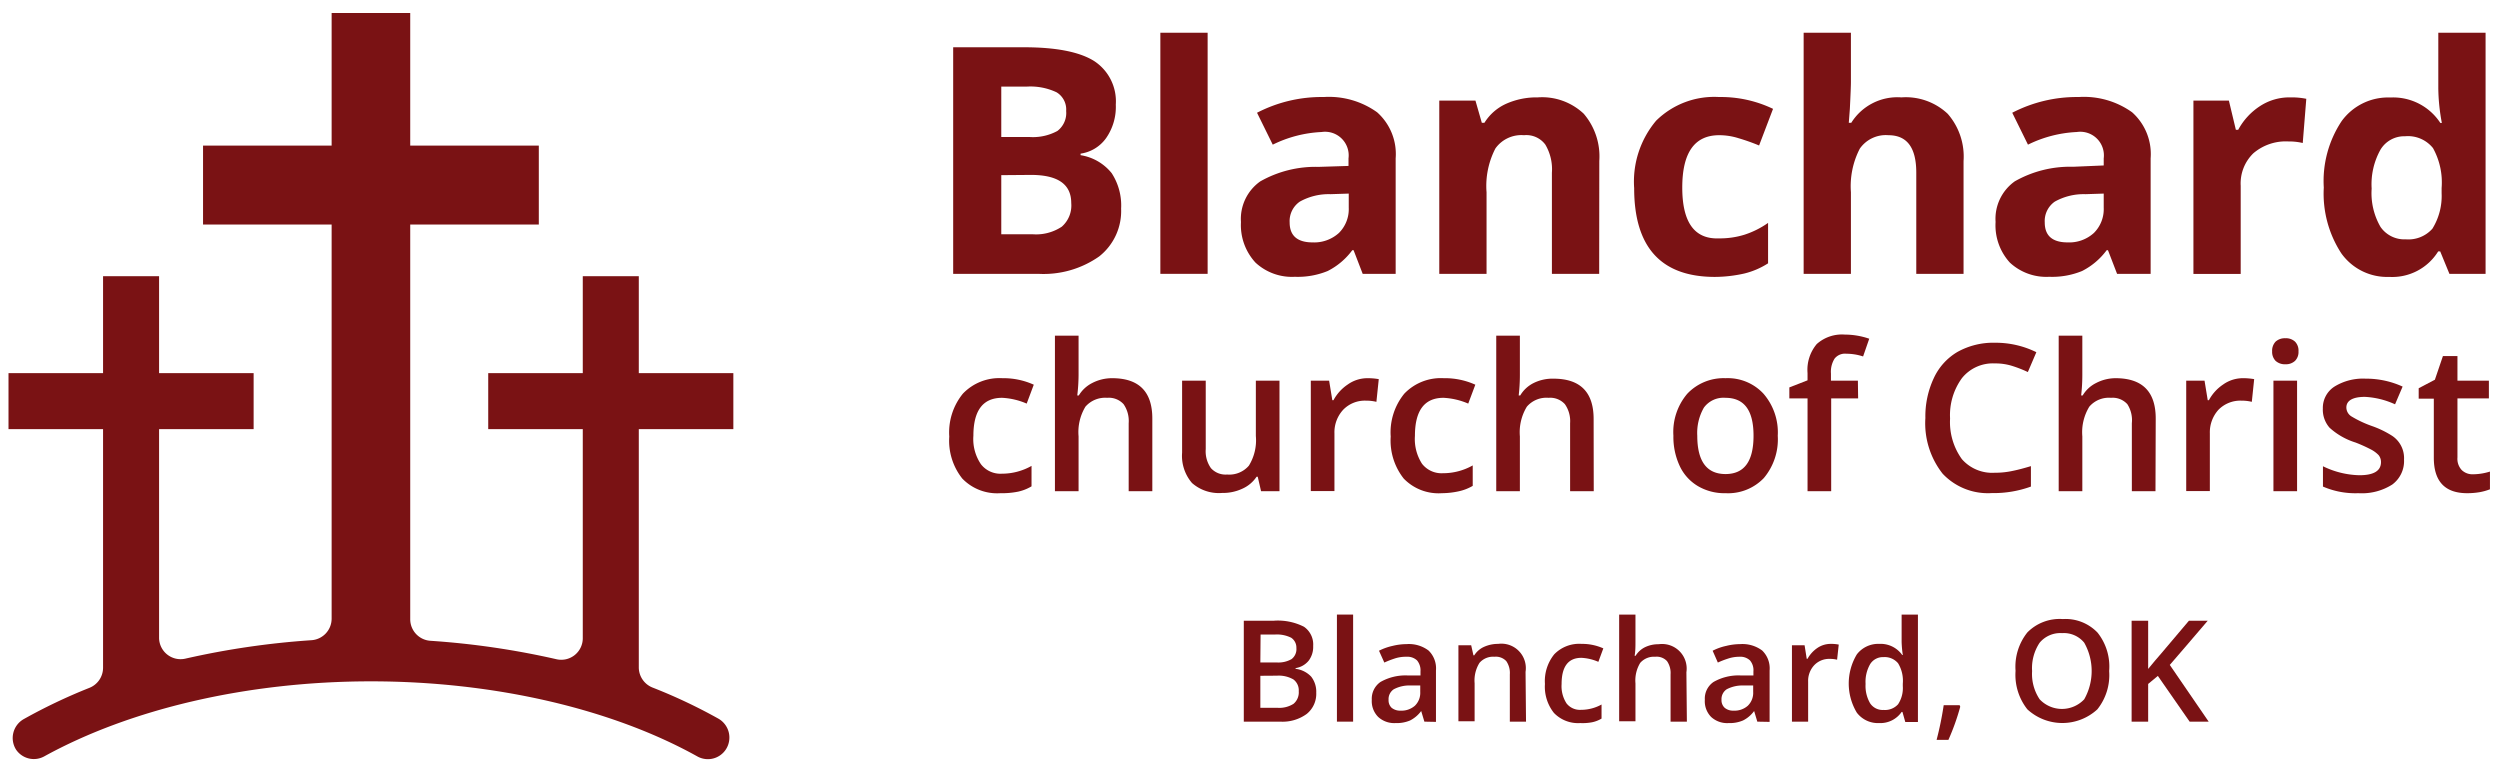
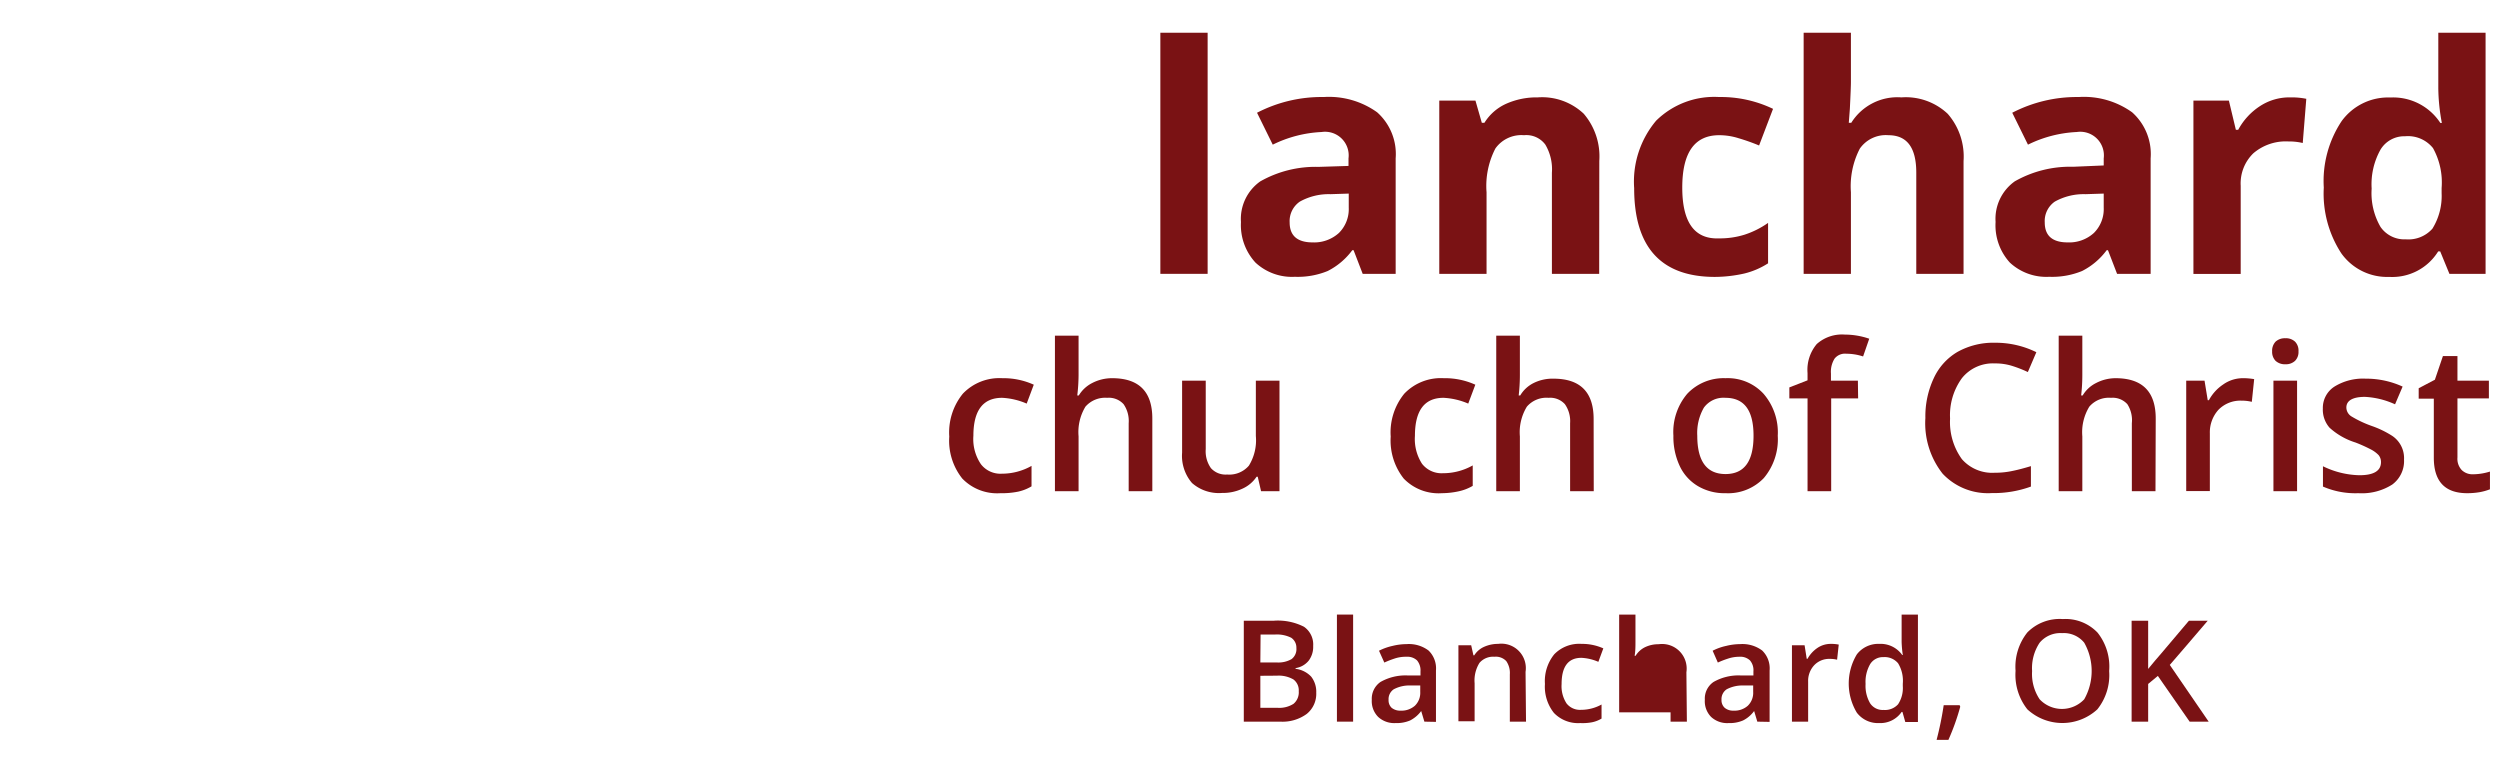
<svg xmlns="http://www.w3.org/2000/svg" id="Layer_1" data-name="Layer 1" viewBox="0 0 211.53 65.37">
  <defs>
    <style>.cls-1{fill:#7a1214;}</style>
  </defs>
-   <path class="cls-1" d="M54.05,56.51V36.31h8V31.57h-8v-8.2H49.31v8.2h-8v4.74h8V54a1.82,1.82,0,0,1-2.22,1.78,68.27,68.27,0,0,0-10.65-1.56,1.83,1.83,0,0,1-1.73-1.82V19H45.59V12.32H34.71V1.1H28.06V12.32H17.18V19H28.06V52.35a1.83,1.83,0,0,1-1.72,1.82,68.58,68.58,0,0,0-10.66,1.56A1.82,1.82,0,0,1,13.46,54V36.31h8V31.57h-8v-8.2H8.72v8.2h-8v4.74h8v20.2a1.83,1.83,0,0,1-1.18,1.7A46.48,46.48,0,0,0,2,60.85a1.84,1.84,0,0,0-.64,2.58h0A1.82,1.82,0,0,0,3.74,64C11,60,20.91,57.65,31.39,57.65S51.82,60,59,64a1.82,1.82,0,0,0,2.43-.61h0a1.84,1.84,0,0,0-.64-2.58,45.08,45.08,0,0,0-5.59-2.64A1.84,1.84,0,0,1,54.05,56.51Z" />
-   <path class="cls-1" d="M80.65,4h6c2.71,0,4.69.39,5.92,1.16a4.07,4.07,0,0,1,1.84,3.69,4.62,4.62,0,0,1-.81,2.82A3.21,3.21,0,0,1,91.43,13v.13a4.21,4.21,0,0,1,2.63,1.52,5,5,0,0,1,.8,3A4.89,4.89,0,0,1,93,21.7a8.19,8.19,0,0,1-5.15,1.47H80.65Zm4.07,7.59h2.36a4.33,4.33,0,0,0,2.39-.51,1.91,1.91,0,0,0,.74-1.69,1.7,1.7,0,0,0-.81-1.58,5.16,5.16,0,0,0-2.55-.48H84.72Zm0,3.23v5h2.64a3.92,3.92,0,0,0,2.48-.64,2.38,2.38,0,0,0,.8-2c0-1.59-1.13-2.38-3.41-2.38Z" />
  <path class="cls-1" d="M102.18,23.17h-4V2.77h4Z" />
  <path class="cls-1" d="M115.3,23.17l-.77-2h-.11a5.91,5.91,0,0,1-2.08,1.76,6.66,6.66,0,0,1-2.78.49,4.53,4.53,0,0,1-3.33-1.2A4.68,4.68,0,0,1,105,18.79a3.89,3.89,0,0,1,1.63-3.44,9.47,9.47,0,0,1,4.93-1.23l2.54-.08V13.4a2,2,0,0,0-2.28-2.23,10.39,10.39,0,0,0-4.13,1.07l-1.33-2.7A11.86,11.86,0,0,1,112,8.21a7,7,0,0,1,4.52,1.29,4.73,4.73,0,0,1,1.57,3.9v9.77Zm-1.18-6.79-1.55.05a5,5,0,0,0-2.59.63,2,2,0,0,0-.86,1.76c0,1.12.65,1.69,1.94,1.69a3.11,3.11,0,0,0,2.23-.8,2.84,2.84,0,0,0,.83-2.13Z" />
  <path class="cls-1" d="M135.31,23.17h-4V14.61a4.08,4.08,0,0,0-.56-2.38,2,2,0,0,0-1.8-.79,2.7,2.7,0,0,0-2.42,1.12,6.89,6.89,0,0,0-.75,3.71v6.9h-4V8.51h3.06l.54,1.88h.22a4.18,4.18,0,0,1,1.84-1.61,6.3,6.3,0,0,1,2.67-.54A5.13,5.13,0,0,1,134,9.62a5.55,5.55,0,0,1,1.32,4Z" />
  <path class="cls-1" d="M145.11,23.43q-6.84,0-6.84-7.51a8,8,0,0,1,1.86-5.71,7,7,0,0,1,5.33-2,10.19,10.19,0,0,1,4.56,1l-1.18,3.1a17,17,0,0,0-1.75-.62,5.43,5.43,0,0,0-1.63-.25q-3.12,0-3.12,4.43t3.12,4.3a7,7,0,0,0,2.14-.31,7.45,7.45,0,0,0,2-1v3.42a6.59,6.59,0,0,1-2,.86A11.56,11.56,0,0,1,145.11,23.43Z" />
  <path class="cls-1" d="M166.14,23.17h-4V14.61c0-2.12-.78-3.17-2.36-3.17a2.68,2.68,0,0,0-2.42,1.14,6.93,6.93,0,0,0-.75,3.69v6.9h-4V2.77h4V6.93q0,.48-.09,2.28l-.09,1.18h.21a4.6,4.6,0,0,1,4.24-2.15,5.17,5.17,0,0,1,3.92,1.39,5.5,5.5,0,0,1,1.34,4Z" />
  <path class="cls-1" d="M179.13,23.17l-.77-2h-.11a5.91,5.91,0,0,1-2.08,1.76,6.66,6.66,0,0,1-2.78.49,4.53,4.53,0,0,1-3.33-1.2,4.68,4.68,0,0,1-1.21-3.44,3.89,3.89,0,0,1,1.63-3.44,9.47,9.47,0,0,1,4.93-1.23L178,14V13.4a2,2,0,0,0-2.28-2.23,10.39,10.39,0,0,0-4.13,1.07l-1.33-2.7a11.86,11.86,0,0,1,5.62-1.33,7,7,0,0,1,4.52,1.29,4.73,4.73,0,0,1,1.57,3.9v9.77ZM178,16.38l-1.55.05a5,5,0,0,0-2.59.63,2,2,0,0,0-.85,1.76c0,1.12.64,1.69,1.94,1.69a3.1,3.1,0,0,0,2.22-.8,2.84,2.84,0,0,0,.83-2.13Z" />
  <path class="cls-1" d="M193.79,8.24a6.23,6.23,0,0,1,1.35.12l-.3,3.74a4.88,4.88,0,0,0-1.18-.13,4.22,4.22,0,0,0-3,1,3.55,3.55,0,0,0-1.07,2.75v7.46h-4V8.51h3l.59,2.47h.2a5.5,5.5,0,0,1,1.84-2A4.54,4.54,0,0,1,193.79,8.24Z" />
  <path class="cls-1" d="M202.16,23.43a4.76,4.76,0,0,1-4.06-2,9.25,9.25,0,0,1-1.48-5.56,9.16,9.16,0,0,1,1.51-5.62,4.86,4.86,0,0,1,4.13-2,4.77,4.77,0,0,1,4.22,2.15h.13a16.53,16.53,0,0,1-.3-2.93V2.77h4v20.4h-3.06l-.78-1.9h-.17A4.57,4.57,0,0,1,202.16,23.43Zm1.4-3.18a2.71,2.71,0,0,0,2.25-.9,5.25,5.25,0,0,0,.78-3v-.44a6,6,0,0,0-.73-3.38,2.71,2.71,0,0,0-2.37-1,2.34,2.34,0,0,0-2.07,1.13,6,6,0,0,0-.75,3.3,5.7,5.7,0,0,0,.75,3.24A2.45,2.45,0,0,0,203.56,20.25Z" />
  <path class="cls-1" d="M84.65,41.73a4.09,4.09,0,0,1-3.23-1.24,5.14,5.14,0,0,1-1.1-3.55,5.19,5.19,0,0,1,1.15-3.63A4.27,4.27,0,0,1,84.81,32a6.21,6.21,0,0,1,2.66.55l-.6,1.6a5.93,5.93,0,0,0-2.08-.49c-1.62,0-2.43,1.07-2.43,3.22A3.78,3.78,0,0,0,83,39.28a2.08,2.08,0,0,0,1.77.8,5.09,5.09,0,0,0,2.51-.66v1.73a3.77,3.77,0,0,1-1.14.45A6.81,6.81,0,0,1,84.65,41.73Z" />
  <path class="cls-1" d="M97.5,41.56h-2V35.81a2.5,2.5,0,0,0-.43-1.61,1.68,1.68,0,0,0-1.39-.54,2.21,2.21,0,0,0-1.84.75,4.16,4.16,0,0,0-.58,2.51v4.64h-2V28.4h2v3.34a15.14,15.14,0,0,1-.11,1.72h.13a2.79,2.79,0,0,1,1.13-1.05A3.63,3.63,0,0,1,94.1,32q3.41,0,3.4,3.43Z" />
  <path class="cls-1" d="M106.7,41.56l-.28-1.22h-.1a2.82,2.82,0,0,1-1.18,1,3.9,3.9,0,0,1-1.74.37,3.44,3.44,0,0,1-2.54-.84,3.52,3.52,0,0,1-.84-2.57V32.21h2V38a2.47,2.47,0,0,0,.44,1.61,1.66,1.66,0,0,0,1.37.54,2.18,2.18,0,0,0,1.84-.75,4.08,4.08,0,0,0,.59-2.51V32.21h2v9.35Z" />
-   <path class="cls-1" d="M115.66,32a5.34,5.34,0,0,1,1,.08L116.46,34a3.65,3.65,0,0,0-.88-.1,2.55,2.55,0,0,0-1.93.77,2.81,2.81,0,0,0-.74,2v4.88h-2V32.21h1.55l.27,1.65h.1a3.7,3.7,0,0,1,1.21-1.33A2.87,2.87,0,0,1,115.66,32Z" />
  <path class="cls-1" d="M122,41.73a4.09,4.09,0,0,1-3.23-1.24,5.19,5.19,0,0,1-1.1-3.55,5.19,5.19,0,0,1,1.15-3.63A4.28,4.28,0,0,1,122.16,32a6.22,6.22,0,0,1,2.67.55l-.6,1.6a6,6,0,0,0-2.09-.49c-1.61,0-2.42,1.07-2.42,3.22a3.85,3.85,0,0,0,.6,2.36,2.09,2.09,0,0,0,1.77.8,5.1,5.1,0,0,0,2.52-.66v1.73a4,4,0,0,1-1.14.45A6.85,6.85,0,0,1,122,41.73Z" />
  <path class="cls-1" d="M134.85,41.56h-2V35.81a2.5,2.5,0,0,0-.44-1.61,1.67,1.67,0,0,0-1.38-.54,2.18,2.18,0,0,0-1.84.75,4.15,4.15,0,0,0-.59,2.51v4.64h-2V28.4h2v3.34a15,15,0,0,1-.1,1.72h.13a2.73,2.73,0,0,1,1.13-1.05,3.59,3.59,0,0,1,1.68-.37q3.41,0,3.4,3.43Z" />
  <path class="cls-1" d="M150.42,36.87a5.09,5.09,0,0,1-1.18,3.58A4.18,4.18,0,0,1,146,41.73a4.42,4.42,0,0,1-2.32-.59,3.88,3.88,0,0,1-1.55-1.7,5.79,5.79,0,0,1-.54-2.57,5,5,0,0,1,1.17-3.55A4.23,4.23,0,0,1,146,32a4.12,4.12,0,0,1,3.21,1.31A5,5,0,0,1,150.42,36.87Zm-6.81,0c0,2.16.8,3.24,2.39,3.24s2.37-1.08,2.37-3.24-.79-3.21-2.38-3.21a2.05,2.05,0,0,0-1.82.83A4.29,4.29,0,0,0,143.61,36.87Z" />
  <path class="cls-1" d="M157.22,33.71h-2.28v7.85h-2V33.71H151.4v-.93l1.54-.6v-.61a3.39,3.39,0,0,1,.78-2.46,3.2,3.2,0,0,1,2.38-.8,6.37,6.37,0,0,1,2.06.35l-.52,1.5a4.56,4.56,0,0,0-1.41-.23,1.12,1.12,0,0,0-1,.41,2.09,2.09,0,0,0-.31,1.26v.61h2.28Z" />
  <path class="cls-1" d="M168.78,30.75A3.35,3.35,0,0,0,166,32a5.31,5.31,0,0,0-1,3.41,5.36,5.36,0,0,0,1,3.44A3.41,3.41,0,0,0,168.78,40a7,7,0,0,0,1.53-.16c.49-.1,1-.24,1.53-.4v1.73a9.21,9.21,0,0,1-3.3.55,5.26,5.26,0,0,1-4.17-1.64,6.9,6.9,0,0,1-1.46-4.71,7.6,7.6,0,0,1,.71-3.37,5,5,0,0,1,2-2.22A6.22,6.22,0,0,1,168.8,29a7.79,7.79,0,0,1,3.5.8l-.72,1.68a10.5,10.5,0,0,0-1.33-.52A4.71,4.71,0,0,0,168.78,30.75Z" />
  <path class="cls-1" d="M182.38,41.56h-2V35.81A2.5,2.5,0,0,0,180,34.2a1.67,1.67,0,0,0-1.38-.54,2.18,2.18,0,0,0-1.84.75,4.15,4.15,0,0,0-.59,2.51v4.64h-2V28.4h2v3.34a15,15,0,0,1-.1,1.72h.13a2.73,2.73,0,0,1,1.13-1.05A3.59,3.59,0,0,1,179,32q3.41,0,3.4,3.43Z" />
  <path class="cls-1" d="M189.73,32a5.34,5.34,0,0,1,1,.08L190.53,34a3.65,3.65,0,0,0-.88-.1,2.59,2.59,0,0,0-1.94.77,2.84,2.84,0,0,0-.73,2v4.88h-2V32.21h1.55l.27,1.65h.1a3.7,3.7,0,0,1,1.21-1.33A2.87,2.87,0,0,1,189.73,32Z" />
  <path class="cls-1" d="M192.25,29.73a1.12,1.12,0,0,1,.29-.82,1.15,1.15,0,0,1,.83-.29,1.12,1.12,0,0,1,.82.29,1.08,1.08,0,0,1,.29.82,1.05,1.05,0,0,1-.29.8,1.12,1.12,0,0,1-.82.29,1.15,1.15,0,0,1-.83-.29A1.09,1.09,0,0,1,192.25,29.73Zm2.11,11.83h-2V32.21h2Z" />
  <path class="cls-1" d="M203.41,38.9a2.46,2.46,0,0,1-1,2.1,4.78,4.78,0,0,1-2.86.73,6.91,6.91,0,0,1-3-.56V39.45a7.36,7.36,0,0,0,3.08.76q1.83,0,1.83-1.11a.92.92,0,0,0-.2-.59,2.47,2.47,0,0,0-.67-.49,12.43,12.43,0,0,0-1.29-.58,5.84,5.84,0,0,1-2.19-1.25,2.31,2.31,0,0,1-.57-1.62,2.14,2.14,0,0,1,1-1.87,4.59,4.59,0,0,1,2.63-.66,7.38,7.38,0,0,1,3.12.67l-.64,1.5a6.92,6.92,0,0,0-2.55-.63c-1,0-1.57.3-1.57.9a.9.9,0,0,0,.41.74,9.34,9.34,0,0,0,1.79.84,8.18,8.18,0,0,1,1.68.82,2.26,2.26,0,0,1,1,2Z" />
  <path class="cls-1" d="M209.23,40.13a4.88,4.88,0,0,0,1.45-.23v1.5a4.73,4.73,0,0,1-.85.24,6.21,6.21,0,0,1-1.08.09q-2.82,0-2.82-3v-5h-1.28v-.88l1.37-.72.68-2h1.23v2.08h2.66v1.5h-2.66v5a1.39,1.39,0,0,0,.36,1.06A1.3,1.3,0,0,0,209.23,40.13Z" />
  <path class="cls-1" d="M105.24,52.52h2.54a4.87,4.87,0,0,1,2.55.51,1.82,1.82,0,0,1,.78,1.63,1.93,1.93,0,0,1-.38,1.24,1.77,1.77,0,0,1-1.11.63v.06a2.18,2.18,0,0,1,1.32.66,2.07,2.07,0,0,1,.43,1.36,2.18,2.18,0,0,1-.81,1.8,3.46,3.46,0,0,1-2.23.65h-3.09Zm1.4,3.53H108a2.25,2.25,0,0,0,1.28-.28,1.06,1.06,0,0,0,.41-.94,1,1,0,0,0-.44-.87,2.7,2.7,0,0,0-1.38-.27h-1.21Zm0,1.13v2.71h1.48a2.23,2.23,0,0,0,1.33-.34,1.26,1.26,0,0,0,.44-1.06,1.15,1.15,0,0,0-.45-1,2.48,2.48,0,0,0-1.39-.32Z" />
  <path class="cls-1" d="M114.49,61.06h-1.37V52h1.37Z" />
  <path class="cls-1" d="M120.52,61.06l-.27-.9h0a2.68,2.68,0,0,1-.94.8,2.86,2.86,0,0,1-1.22.22,2,2,0,0,1-1.48-.52,1.89,1.89,0,0,1-.54-1.45,1.72,1.72,0,0,1,.74-1.51,4.28,4.28,0,0,1,2.26-.55l1.12,0v-.34a1.31,1.31,0,0,0-.29-.93,1.19,1.19,0,0,0-.9-.31,3,3,0,0,0-1,.15,8.26,8.26,0,0,0-.87.34l-.45-1a4.75,4.75,0,0,1,1.15-.41,5.09,5.09,0,0,1,1.18-.15,2.77,2.77,0,0,1,1.86.54,2.1,2.1,0,0,1,.63,1.69v4.35Zm-2-.93a1.72,1.72,0,0,0,1.2-.42,1.52,1.52,0,0,0,.45-1.17V58l-.83,0a2.81,2.81,0,0,0-1.41.32,1,1,0,0,0-.44.89.87.87,0,0,0,.25.67A1.12,1.12,0,0,0,118.48,60.13Z" />
  <path class="cls-1" d="M129.12,61.06h-1.37v-4a1.76,1.76,0,0,0-.3-1.12,1.2,1.2,0,0,0-1-.37,1.51,1.51,0,0,0-1.27.52,2.82,2.82,0,0,0-.41,1.72v3.22h-1.37V54.6h1.08l.19.85h.07a1.89,1.89,0,0,1,.83-.72,2.88,2.88,0,0,1,1.19-.25,2.07,2.07,0,0,1,2.32,2.37Z" />
  <path class="cls-1" d="M133.71,61.18a2.83,2.83,0,0,1-2.23-.86,3.56,3.56,0,0,1-.76-2.45,3.6,3.6,0,0,1,.79-2.51,2.94,2.94,0,0,1,2.31-.88,4.39,4.39,0,0,1,1.84.38L135.24,56a4.07,4.07,0,0,0-1.43-.34q-1.68,0-1.68,2.22a2.68,2.68,0,0,0,.42,1.64,1.44,1.44,0,0,0,1.22.54,3.58,3.58,0,0,0,1.74-.45v1.19a2.55,2.55,0,0,1-.79.31A4.26,4.26,0,0,1,133.71,61.18Z" />
-   <path class="cls-1" d="M142.73,61.06h-1.38v-4a1.76,1.76,0,0,0-.3-1.12,1.19,1.19,0,0,0-1-.37,1.54,1.54,0,0,0-1.27.52,2.86,2.86,0,0,0-.4,1.73v3.21H137V52h1.38v2.31c0,.37,0,.76-.07,1.18h.08a1.94,1.94,0,0,1,.78-.72,2.58,2.58,0,0,1,1.17-.26,2.08,2.08,0,0,1,2.35,2.37Z" />
+   <path class="cls-1" d="M142.73,61.06h-1.38v-4v3.21H137V52h1.38v2.31c0,.37,0,.76-.07,1.18h.08a1.94,1.94,0,0,1,.78-.72,2.58,2.58,0,0,1,1.17-.26,2.08,2.08,0,0,1,2.35,2.37Z" />
  <path class="cls-1" d="M148.69,61.06l-.27-.9h0a2.59,2.59,0,0,1-.94.8,2.82,2.82,0,0,1-1.21.22,2,2,0,0,1-1.49-.52,1.89,1.89,0,0,1-.53-1.45,1.7,1.7,0,0,1,.74-1.51,4.25,4.25,0,0,1,2.26-.55l1.11,0v-.34a1.27,1.27,0,0,0-.29-.93,1.18,1.18,0,0,0-.89-.31,3,3,0,0,0-.95.15,7.65,7.65,0,0,0-.88.34l-.44-1a4.61,4.61,0,0,1,1.15-.41,5,5,0,0,1,1.18-.15,2.79,2.79,0,0,1,1.86.54,2.1,2.1,0,0,1,.63,1.69v4.35Zm-2-.93a1.69,1.69,0,0,0,1.2-.42,1.52,1.52,0,0,0,.45-1.17V58l-.83,0a2.87,2.87,0,0,0-1.41.32,1,1,0,0,0-.44.89.87.87,0,0,0,.26.67A1.09,1.09,0,0,0,146.65,60.13Z" />
  <path class="cls-1" d="M154.89,54.48a3.27,3.27,0,0,1,.69.06l-.14,1.28a2.43,2.43,0,0,0-.61-.07,1.74,1.74,0,0,0-1.33.54,1.94,1.94,0,0,0-.51,1.39v3.38h-1.37V54.6h1.07l.18,1.14h.07a2.67,2.67,0,0,1,.84-.92A2,2,0,0,1,154.89,54.48Z" />
  <path class="cls-1" d="M159,61.18a2.24,2.24,0,0,1-1.89-.88,4.78,4.78,0,0,1,0-4.93,2.28,2.28,0,0,1,1.9-.89,2.24,2.24,0,0,1,1.94.94H161a9.4,9.4,0,0,1-.1-1.1V52h1.38v9.09h-1.07l-.24-.85h-.07A2.18,2.18,0,0,1,159,61.18Zm.37-1.11a1.49,1.49,0,0,0,1.23-.48,2.49,2.49,0,0,0,.4-1.54v-.2a2.84,2.84,0,0,0-.4-1.73,1.48,1.48,0,0,0-1.24-.52,1.27,1.27,0,0,0-1.12.59,3,3,0,0,0-.39,1.68,2.93,2.93,0,0,0,.38,1.63A1.27,1.27,0,0,0,159.38,60.07Z" />
  <path class="cls-1" d="M165.86,59.8a19.59,19.59,0,0,1-1,2.8h-1a27.82,27.82,0,0,0,.6-2.93h1.35Z" />
  <path class="cls-1" d="M178.46,56.78a4.64,4.64,0,0,1-1,3.24,4.37,4.37,0,0,1-5.92,0,4.71,4.71,0,0,1-1-3.26,4.65,4.65,0,0,1,1-3.25,3.84,3.84,0,0,1,3-1.13,3.74,3.74,0,0,1,2.94,1.15A4.61,4.61,0,0,1,178.46,56.78Zm-6.52,0a3.85,3.85,0,0,0,.64,2.39,2.59,2.59,0,0,0,3.77,0,4.87,4.87,0,0,0,0-4.79,2.22,2.22,0,0,0-1.87-.81,2.28,2.28,0,0,0-1.9.81A3.87,3.87,0,0,0,171.94,56.78Z" />
  <path class="cls-1" d="M186.88,61.06h-1.61l-2.69-3.87-.82.68v3.19h-1.4V52.52h1.4V56.6q.57-.7,1.14-1.35l2.31-2.73h1.59c-1.5,1.75-2.56,3-3.21,3.74Z" />
</svg>